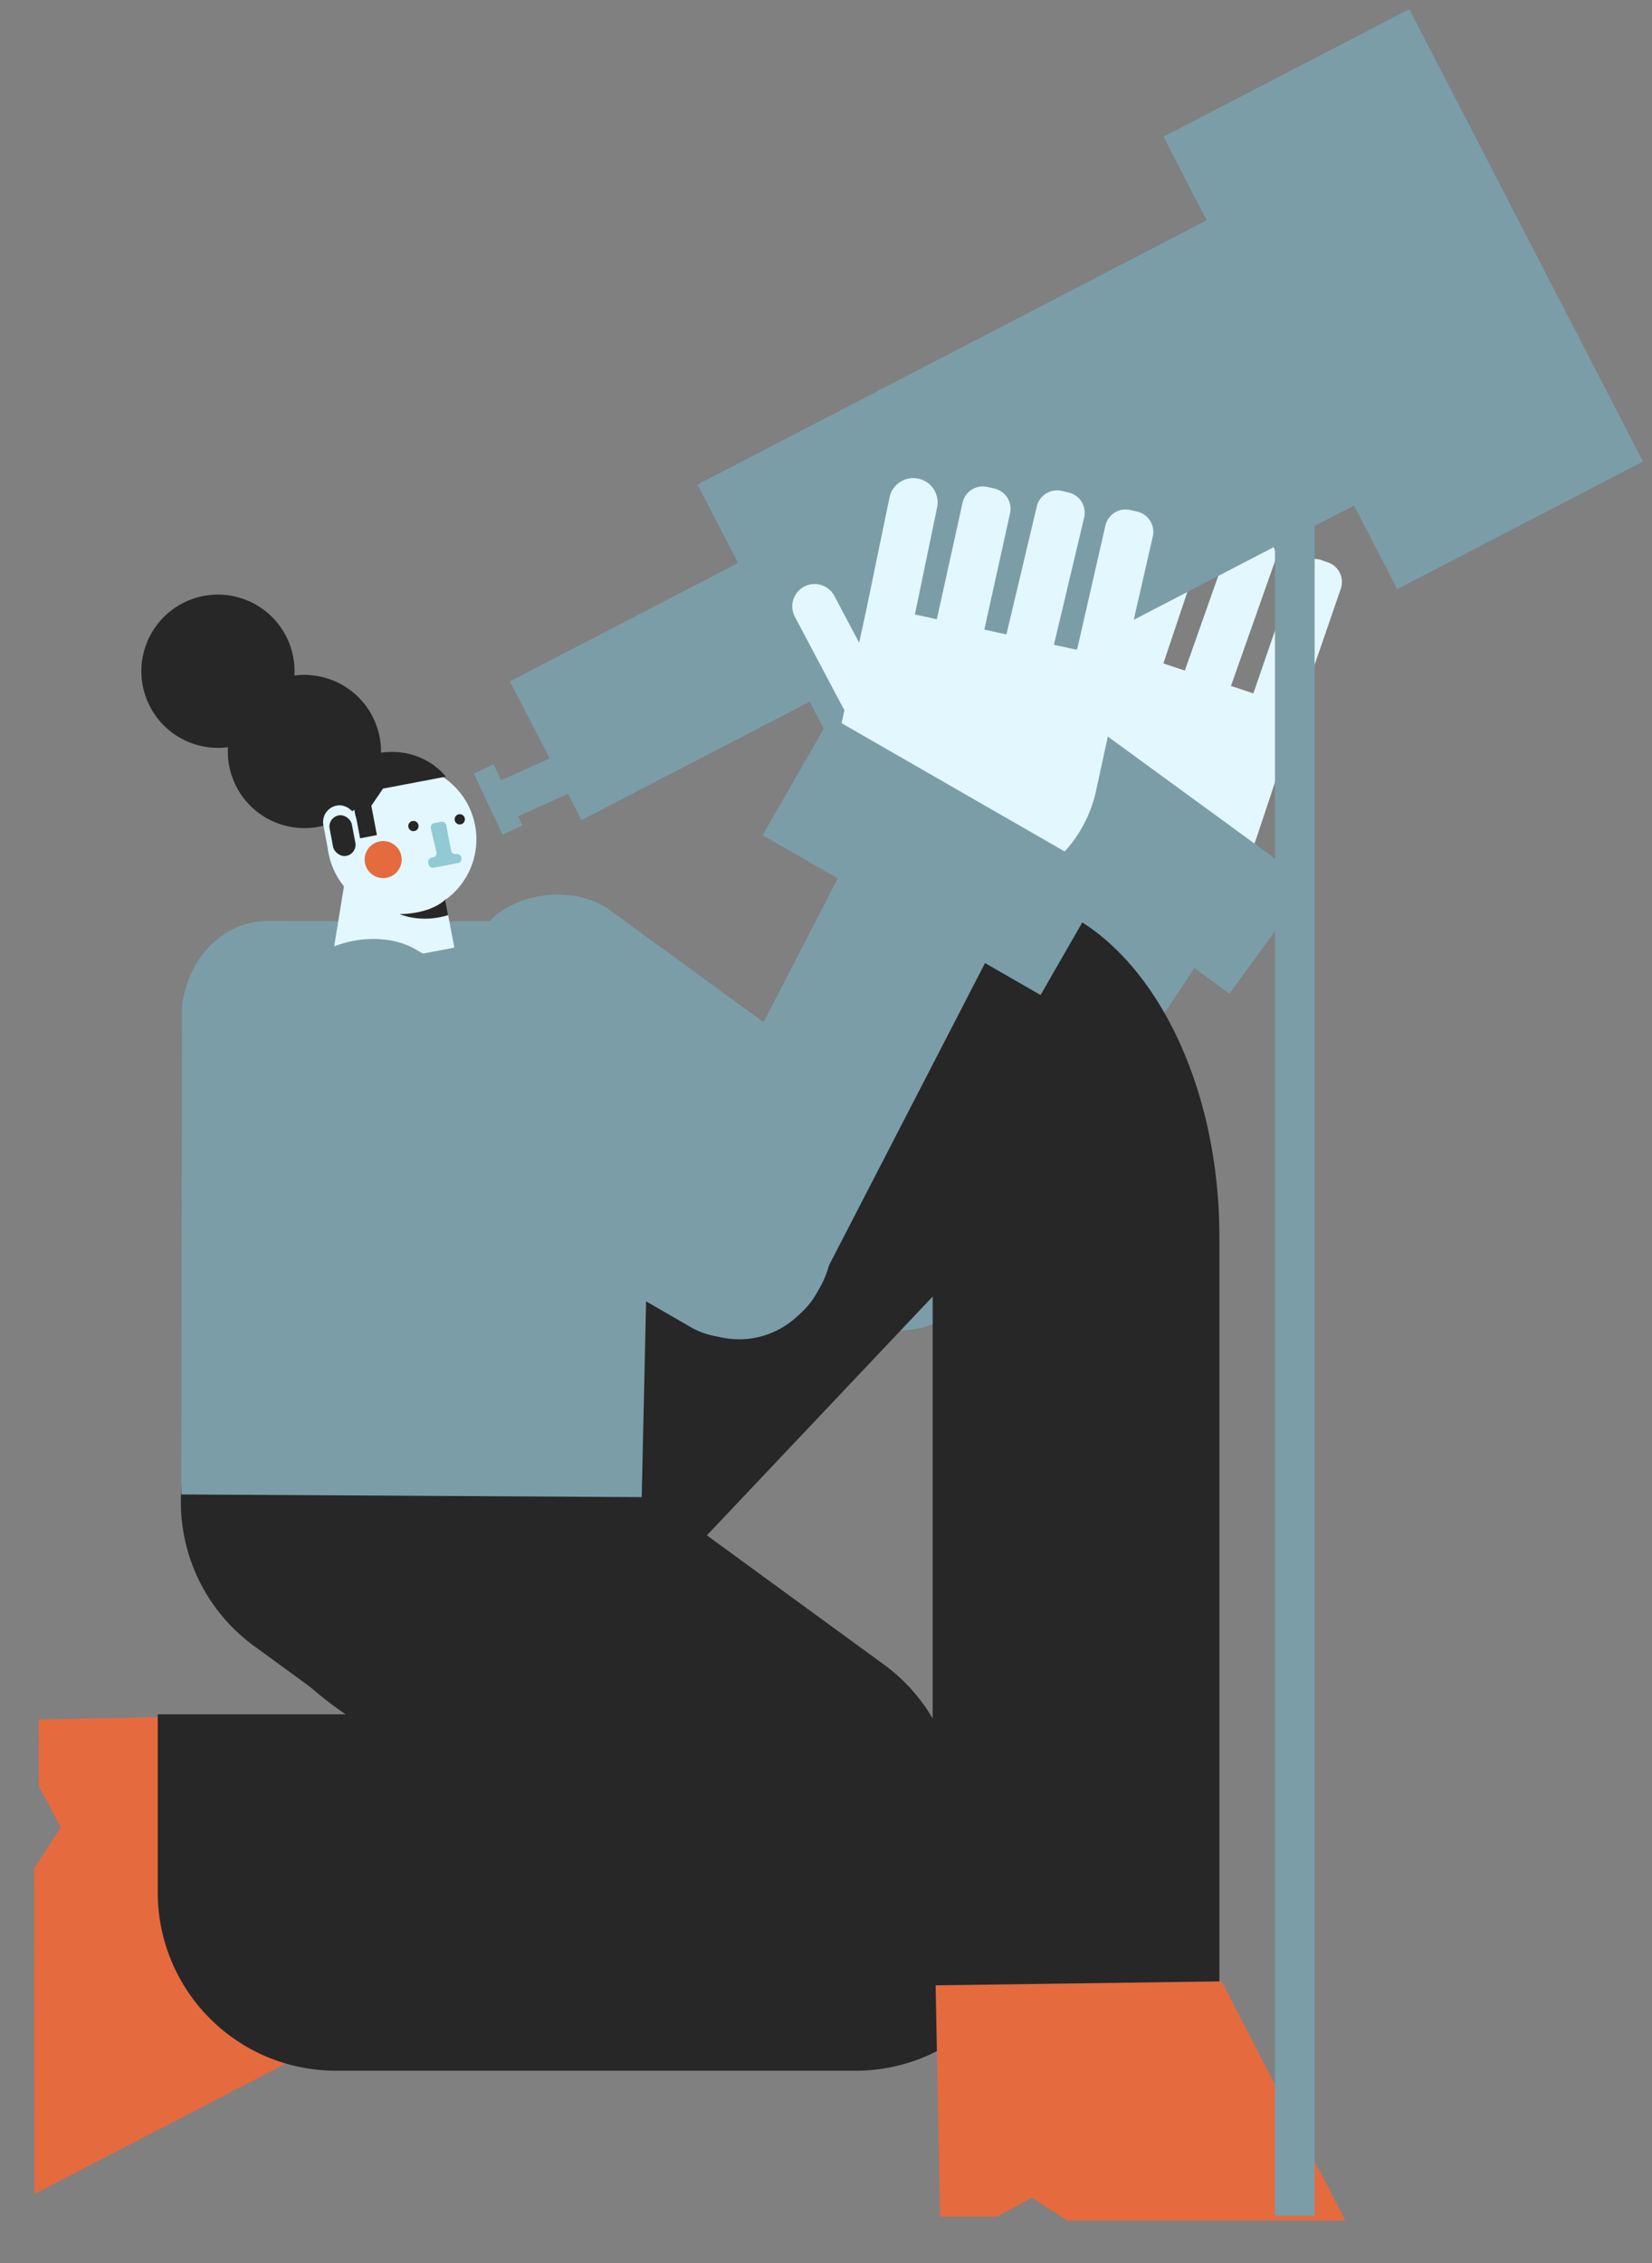
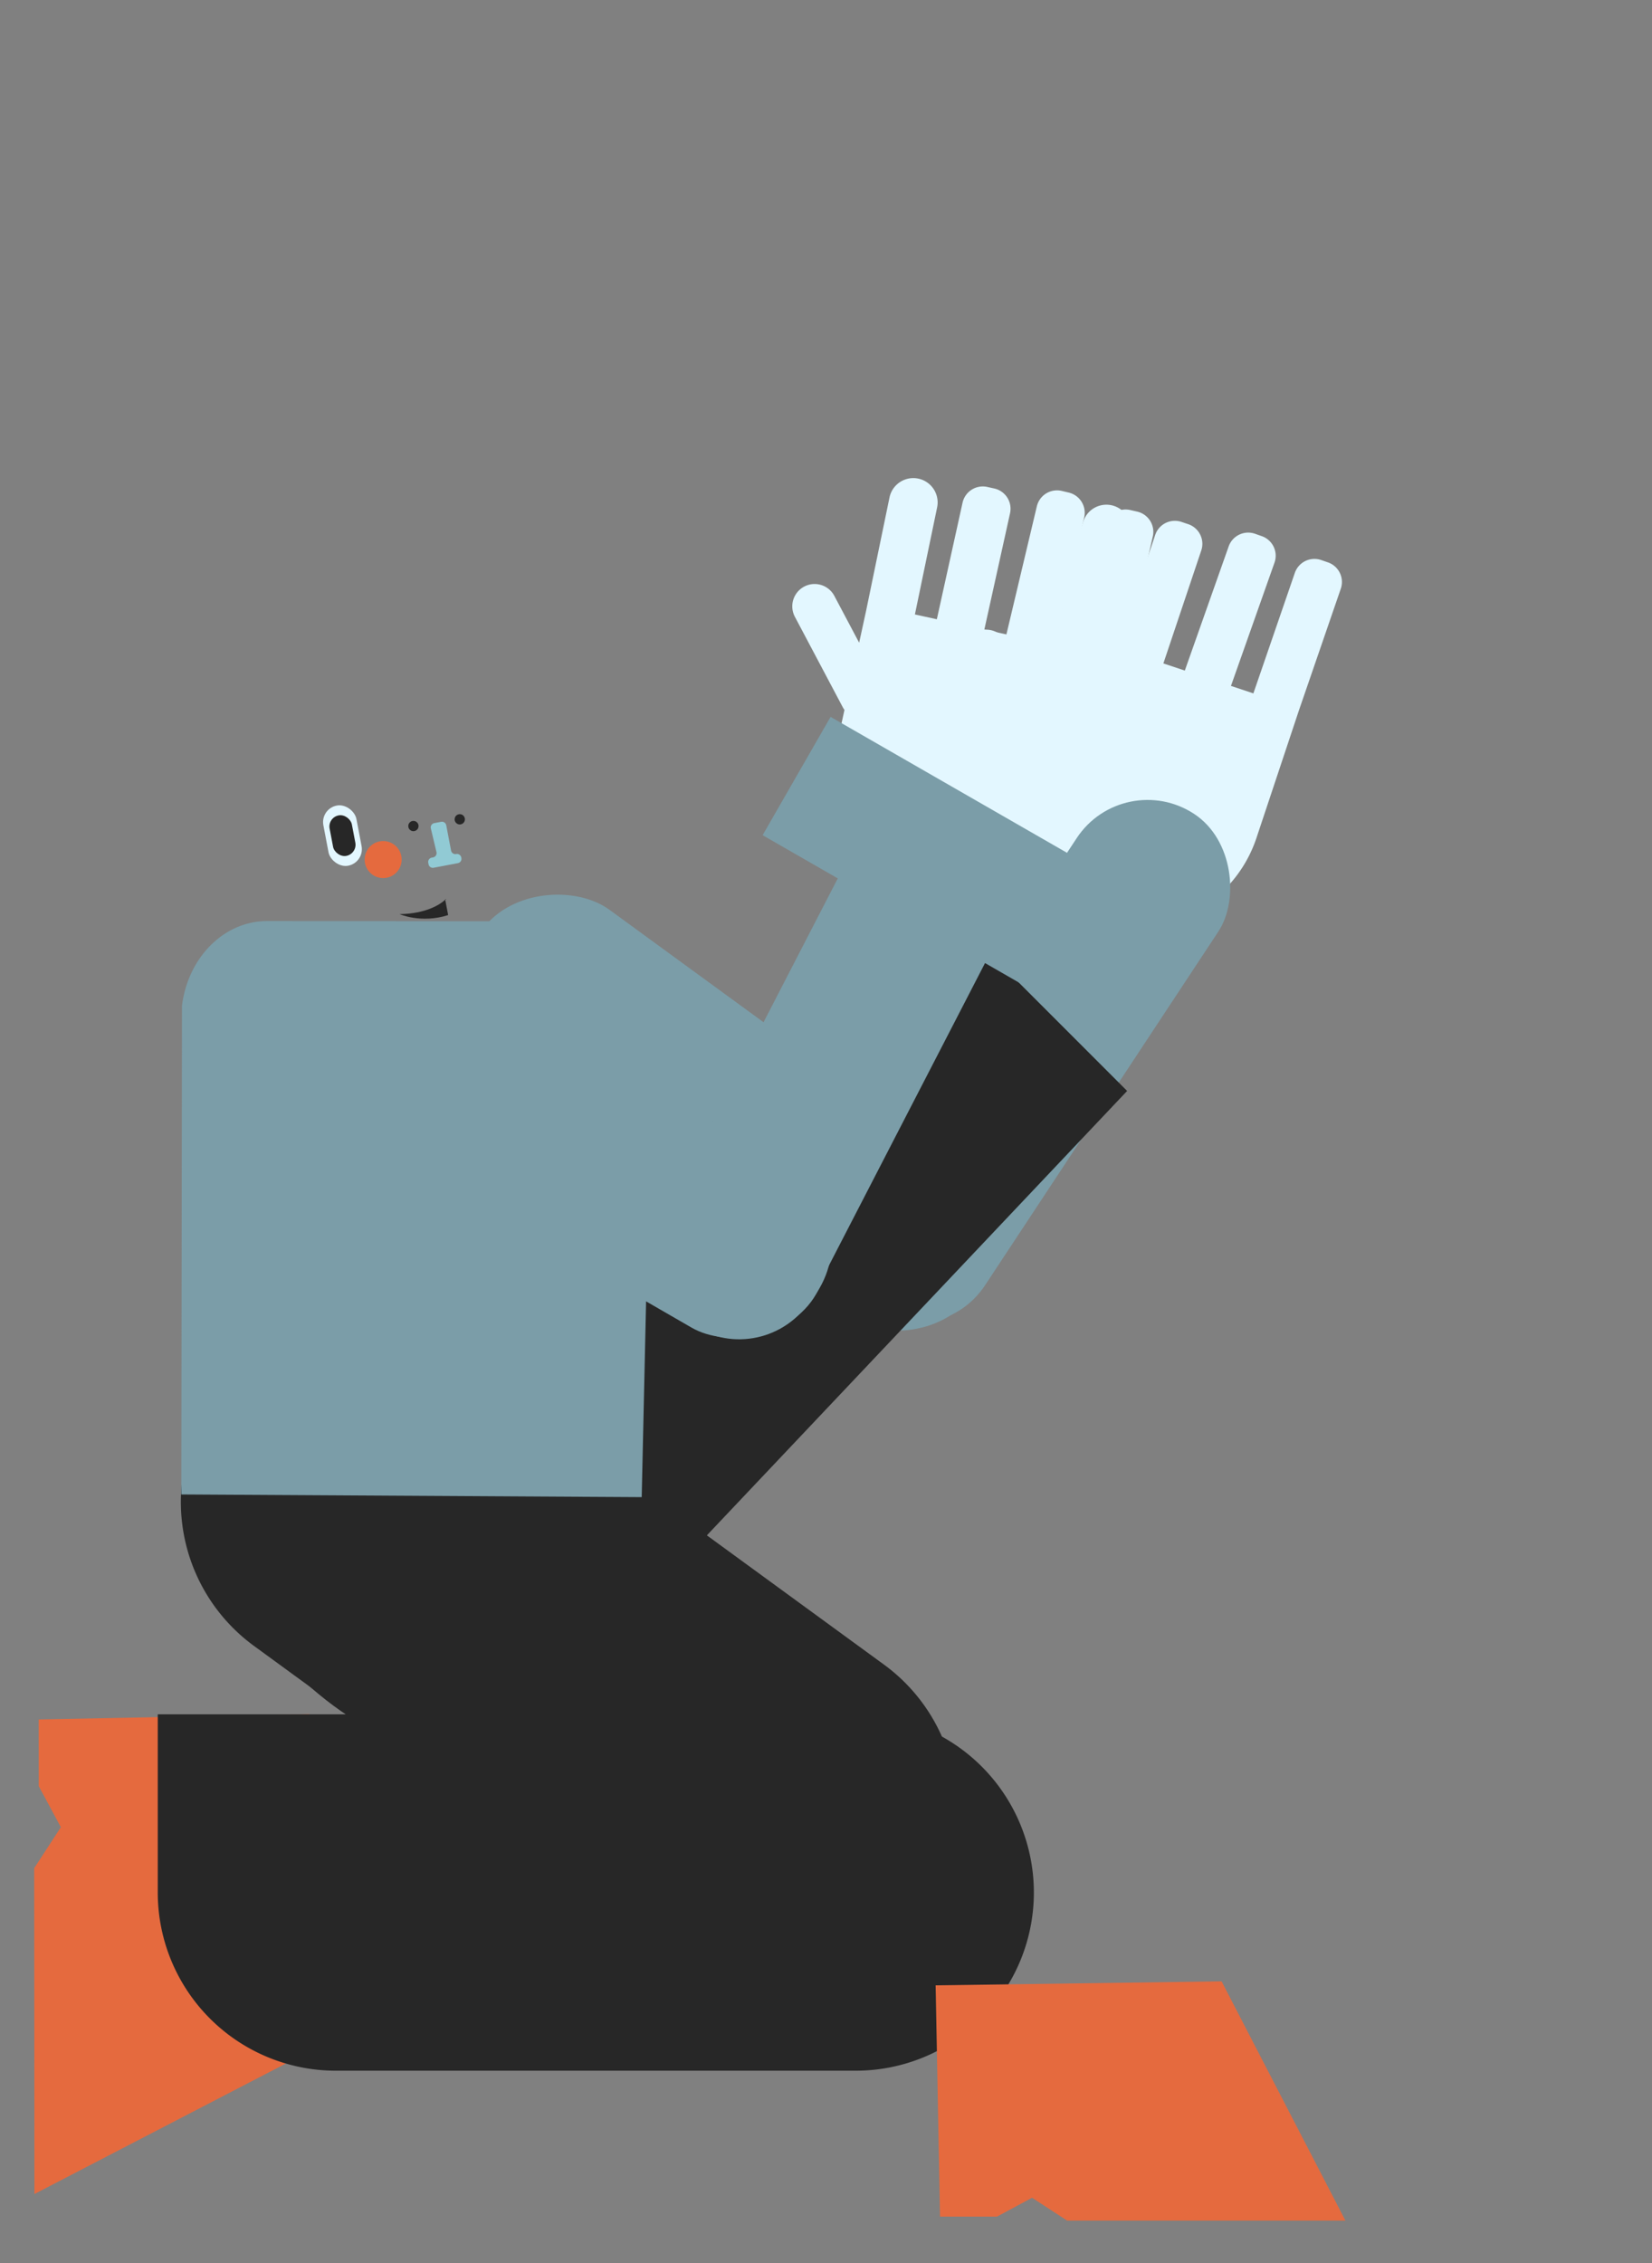
<svg xmlns="http://www.w3.org/2000/svg" id="Capa_1" data-name="Capa 1" viewBox="0 0 1665 2280">
  <rect x="0" y="0" width="1665" height="2280" fill="#808080" stroke="none" />
  <title>Mesa de trabajo 24</title>
  <path d="M132,1488H835.5A179.5,179.5,0,0,1,1015,1667.5v0A179.5,179.5,0,0,1,835.5,1847h-524A179.5,179.5,0,0,1,132,1667.5V1488a0,0,0,0,1,0,0Z" transform="translate(54.05 3352.62) rotate(-143.89)" fill="#272727" />
  <path d="M1351.33,593.12,1309,716.06l-42.66,128.09a132.57,132.57,0,0,1-251.56-83.77l6.53-19.6-46.08-71.59a22.5,22.5,0,1,1,37.84-24.35L1039.58,686l16.19-48.62,35.88-111.55a24.5,24.5,0,1,1,46.64,15l-33.73,104.86,21.49,7.15,38.23-113.92a20.9,20.9,0,0,1,26.46-13.17l6.83,2.3a20.9,20.9,0,0,1,13.16,26.46l-38.2,113.81,21.65,7.21c.11-.39.23-.78.37-1.17l43.77-123.87A20.89,20.89,0,0,1,1265,537.74l6.79,2.4a20.88,20.88,0,0,1,12.74,26.66l-43.77,123.87-.12.32,22.6,7.53L1305,577.17a20.91,20.91,0,0,1,26.57-13l6.81,2.35A20.9,20.9,0,0,1,1351.33,593.12Z" fill="#e3f7ff" />
  <polygon points="39 1732.16 39.05 1799.35 61.32 1840.68 34.44 1882.04 34.7 2210.23 316.57 2064 311.62 1726.77 39 1732.16" fill="#e56a3e" />
  <rect x="953.57" y="770.55" width="171" height="597.94" rx="85.5" transform="translate(760.79 -395.43) rotate(33.42)" fill="#7b9da8" />
-   <rect x="1080.91" y="689.79" width="137" height="322" transform="translate(-215.33 1277.94) rotate(-53.89)" fill="#7b9da8" />
  <rect x="637.02" y="813.16" width="190.93" height="615.62" rx="91.78" transform="translate(-604.81 1052.06) rotate(-53.89)" fill="#7b9da8" />
  <path d="M1136,1099,539,1730c-72,72-173.9,23.1-245.94-48.94L230,1618,942.5,905.5Z" fill="#272727" />
  <path d="M159,1727H862.5A179.5,179.5,0,0,1,1042,1906.5v0A179.5,179.5,0,0,1,862.5,2086h-524A179.5,179.5,0,0,1,159,1906.5V1727A0,0,0,0,1,159,1727Z" fill="#272727" />
  <path d="M646.76,1508.19l-464-2.69.65-492.51c6.22-48.91,42.69-85.15,85.63-85.12l303.78.26c55.52,0,96.6,59.43,84.2,121.71Z" fill="#7b9da8" />
-   <path d="M940,906.63V2064h289V1246.21c0-188.62-99.47-341.7-222.55-343.19-.61,0-1.21,0-1.82,0h-52Z" fill="#272727" />
-   <path d="M448.77,906.54l9.16,48.07L332.67,978.46l14-85.57a75.16,75.16,0,1,1,103.11,12.92C449.44,906.06,449.11,906.3,448.77,906.54Z" fill="#e3f7ff" />
  <circle cx="386.17" cy="865.92" r="18.66" fill="#e56a3e" />
  <circle cx="416.67" cy="832.14" r="5.18" fill="#272727" />
  <path d="M437.69,829.2l6.92-1.32a4.4,4.4,0,0,1,5.15,3.5l4.85,25.46a4.4,4.4,0,0,0,5.15,3.5h0a4.42,4.42,0,0,1,5.16,3.51l.09.51a4.4,4.4,0,0,1-3.5,5.15l-24.44,4.65a4.4,4.4,0,0,1-5.15-3.5l-.29-1.53a4.4,4.4,0,0,1,3.5-5.15l1.32-.25a4.4,4.4,0,0,0,3.46-5.35l-5.68-23.83A4.4,4.4,0,0,1,437.69,829.2Z" fill="#91cad4" />
  <circle cx="463.39" cy="825.36" r="5.18" fill="#272727" />
  <path d="M449.76,905.81c-.32.25-.65.49-1,.73l2.91,15.29c-27.07,8.73-48.95-.94-48.95-.94,26.69-.44,40.29-9.63,44.9-13.55h0c.45-.38.81-.71,1.09-1,.49-.48.73-.75.73-.75Z" fill="#272727" />
  <polygon points="947.42 2233 1004.84 2233 1040.18 2214 1075.51 2237 1356 2237 1231.22 1996 943 2000 947.42 2233" fill="#e56a3e" />
  <rect x="757.56" y="775.01" width="171" height="597.94" rx="85.5" transform="translate(586.6 -267.07) rotate(27.31)" fill="#7b9da8" />
  <rect x="462.23" y="838.96" width="190.93" height="615.62" rx="91.78" transform="translate(-714.28 1056.36) rotate(-60)" fill="#7b9da8" />
-   <polygon points="1655.94 464.96 1408.19 593.46 1364.66 509.24 1325 529.81 1325 2232 1285 2232 1285 550.55 851.51 775.4 816.08 706.85 586.12 826.12 572.45 799.66 522.13 822.31 526.47 831.52 506.58 840.94 477.53 779.35 497.42 769.93 504.99 785.99 553.98 763.95 513.92 686.43 743.88 567.15 703.03 488.1 1216.18 221.94 1172.65 137.72 1420.4 9.22 1655.94 464.96" fill="#7b9da8" />
  <path d="M1161.87,540.43,1133,666.65l-28.89,132.43a132.57,132.57,0,0,1-259-56.52l6-27.39a24.2,24.2,0,0,1-1.76-2.81l-48.21-91a22.5,22.5,0,1,1,39.77-21.06l25,47.17,7-32.16L896.5,501.15a24.5,24.5,0,0,1,48,10L922.1,619l22.11,4.83,25.9-117.35A20.9,20.9,0,0,1,995,490.53l7,1.55A20.91,20.91,0,0,1,1018,517L992.09,634.23l22.28,4.87c.07-.4.15-.81.25-1.22L1045,510.06a20.91,20.91,0,0,1,25.17-15.51l7,1.66a20.9,20.9,0,0,1,15.51,25.16L1062.3,649.2l-.09.34,23.29,5.08,28.6-125.12a20.9,20.9,0,0,1,25-15.71l7,1.6A20.91,20.91,0,0,1,1161.87,540.43Z" fill="#e3f7ff" />
  <rect x="871" y="705" width="137" height="322" transform="matrix(0.5, -0.87, 0.87, 0.5, -280.23, 1246.63)" fill="#7b9da8" />
-   <path d="M386,794.45l-11.74,17.28,5.62,29.53-17.31,3.29-5.5-28.9a77.21,77.21,0,0,1-127.33-62.93,77.19,77.19,0,1,1,67-72.2A77.27,77.27,0,0,1,384,758.24c43.6-5.78,65.31,24.16,65.31,24.16Z" fill="#272727" />
  <rect x="328.22" y="810.96" width="33.89" height="61.68" rx="16.94" transform="translate(-151.36 79.42) rotate(-10.78)" fill="#e3f7ff" />
  <rect x="333.77" y="821.05" width="22.81" height="41.51" rx="11.4" transform="translate(-151.36 79.42) rotate(-10.78)" fill="#272727" />
</svg>